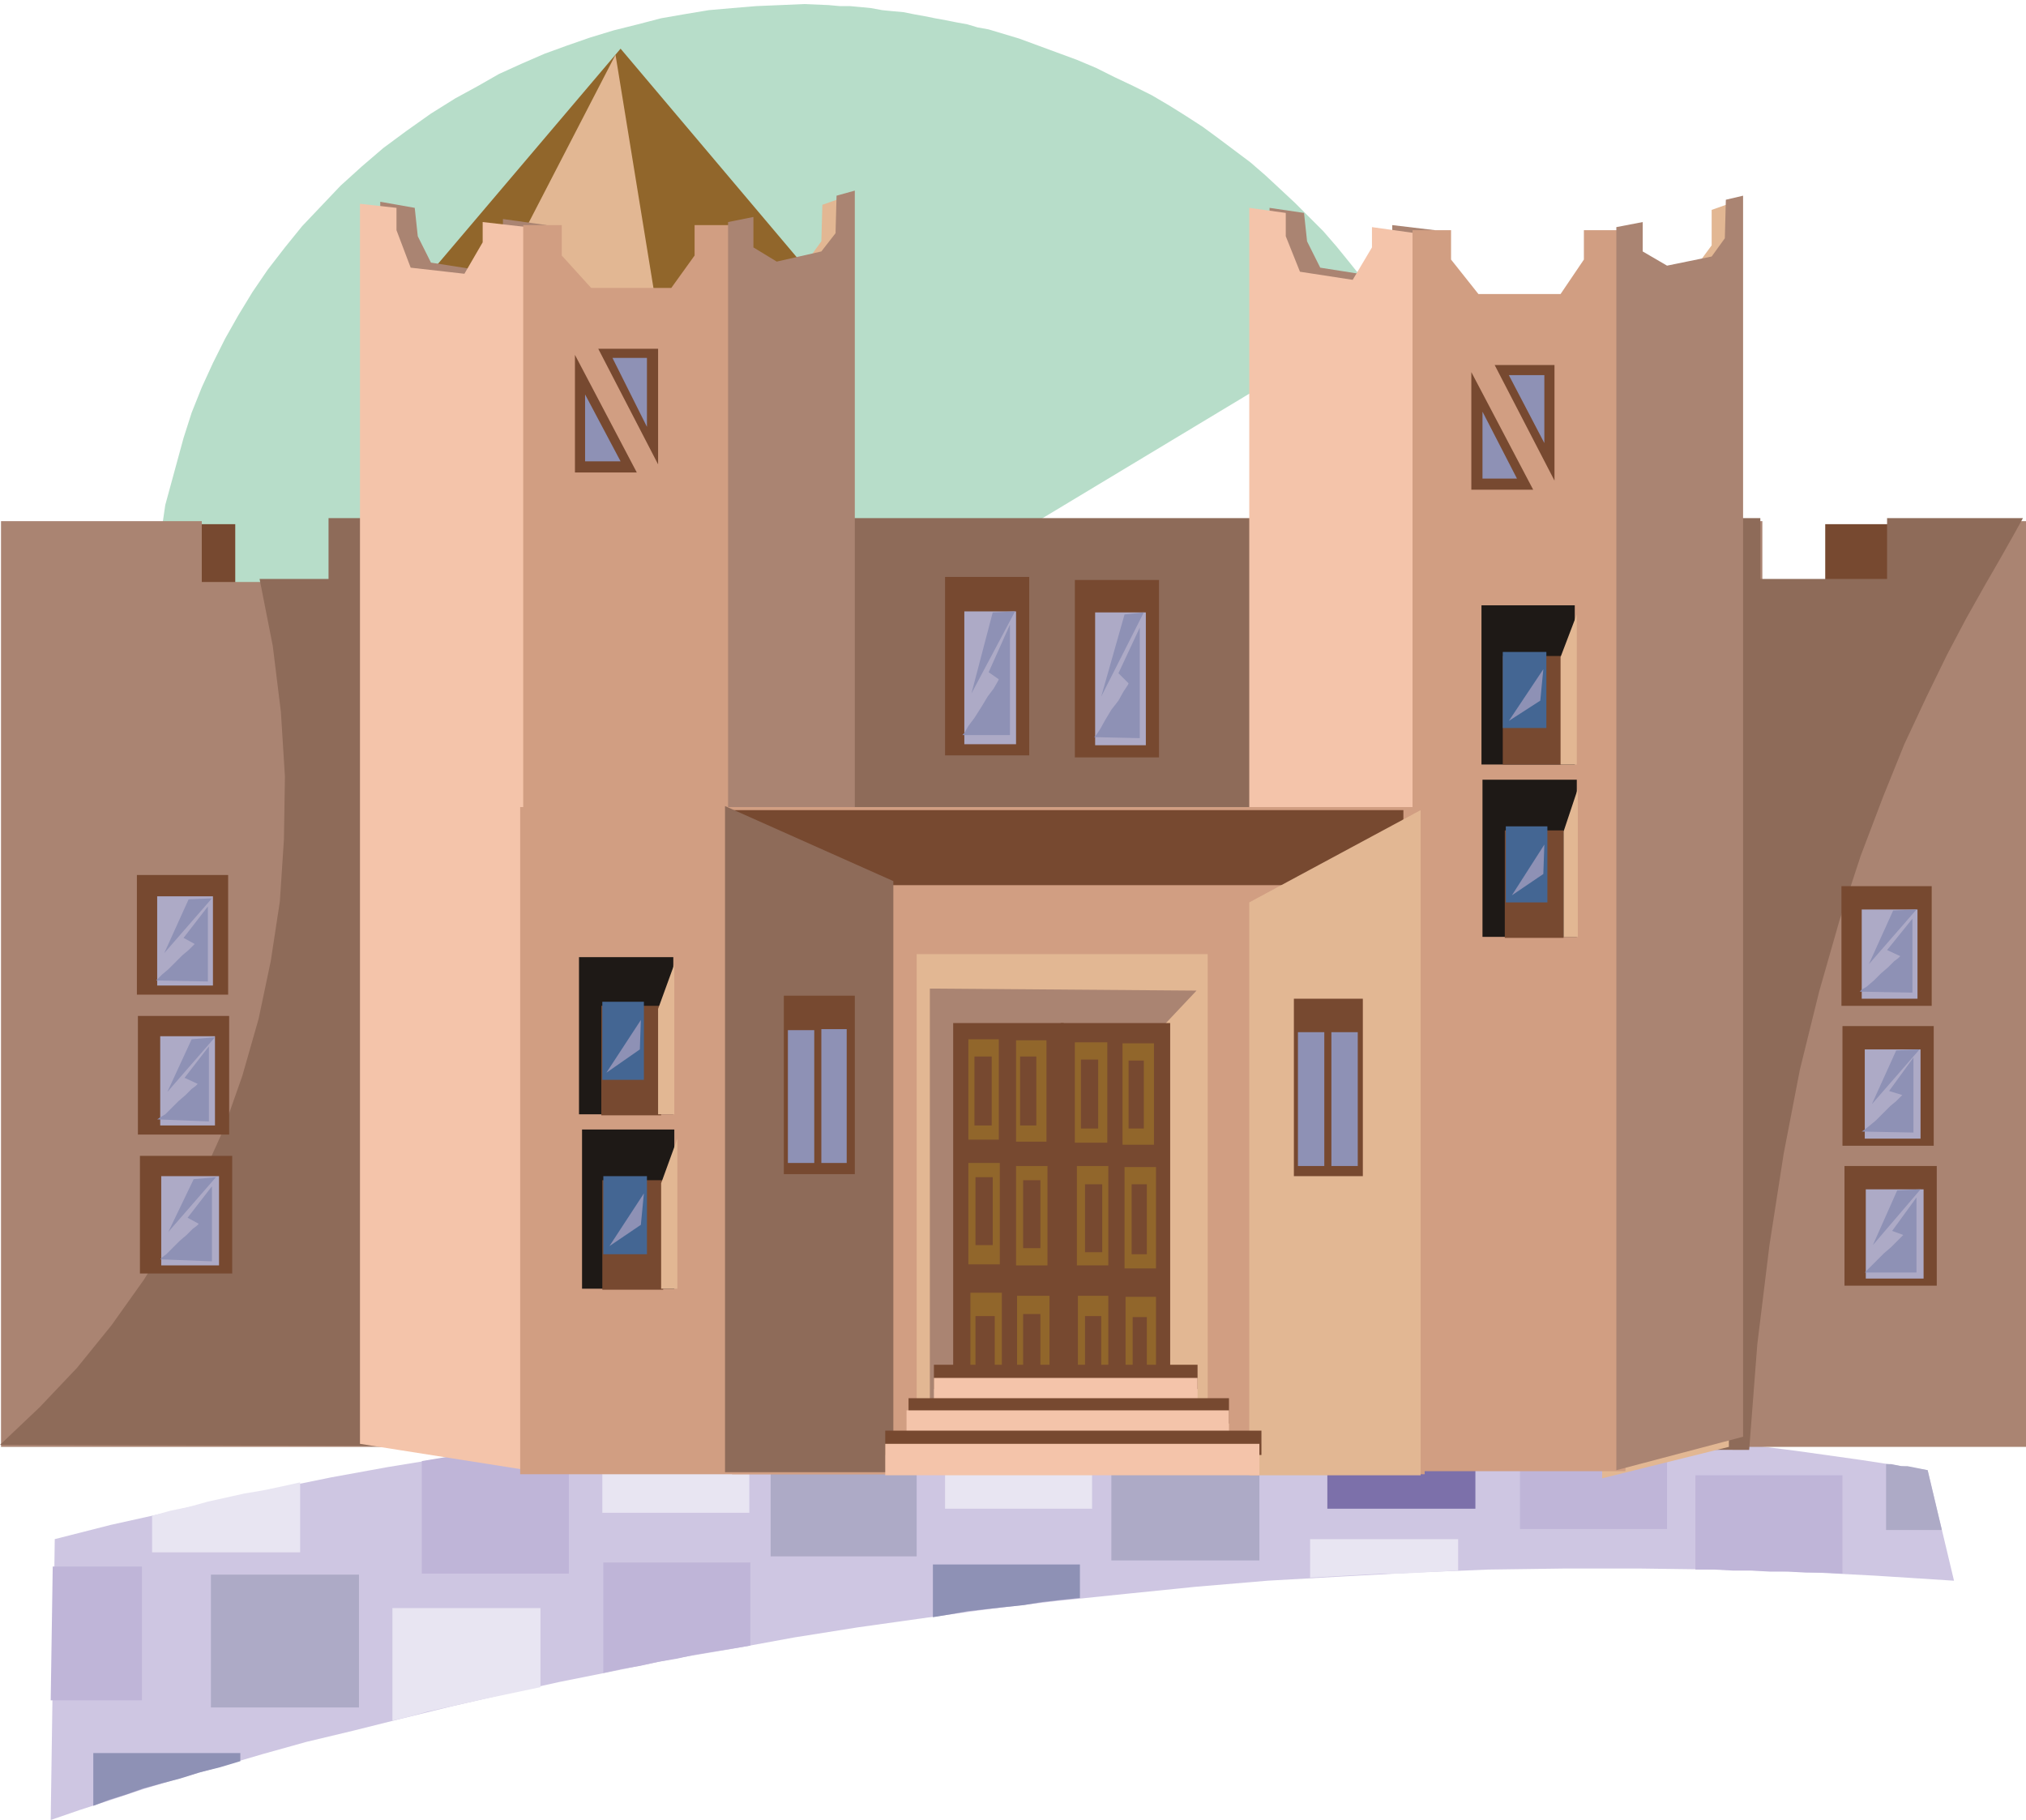
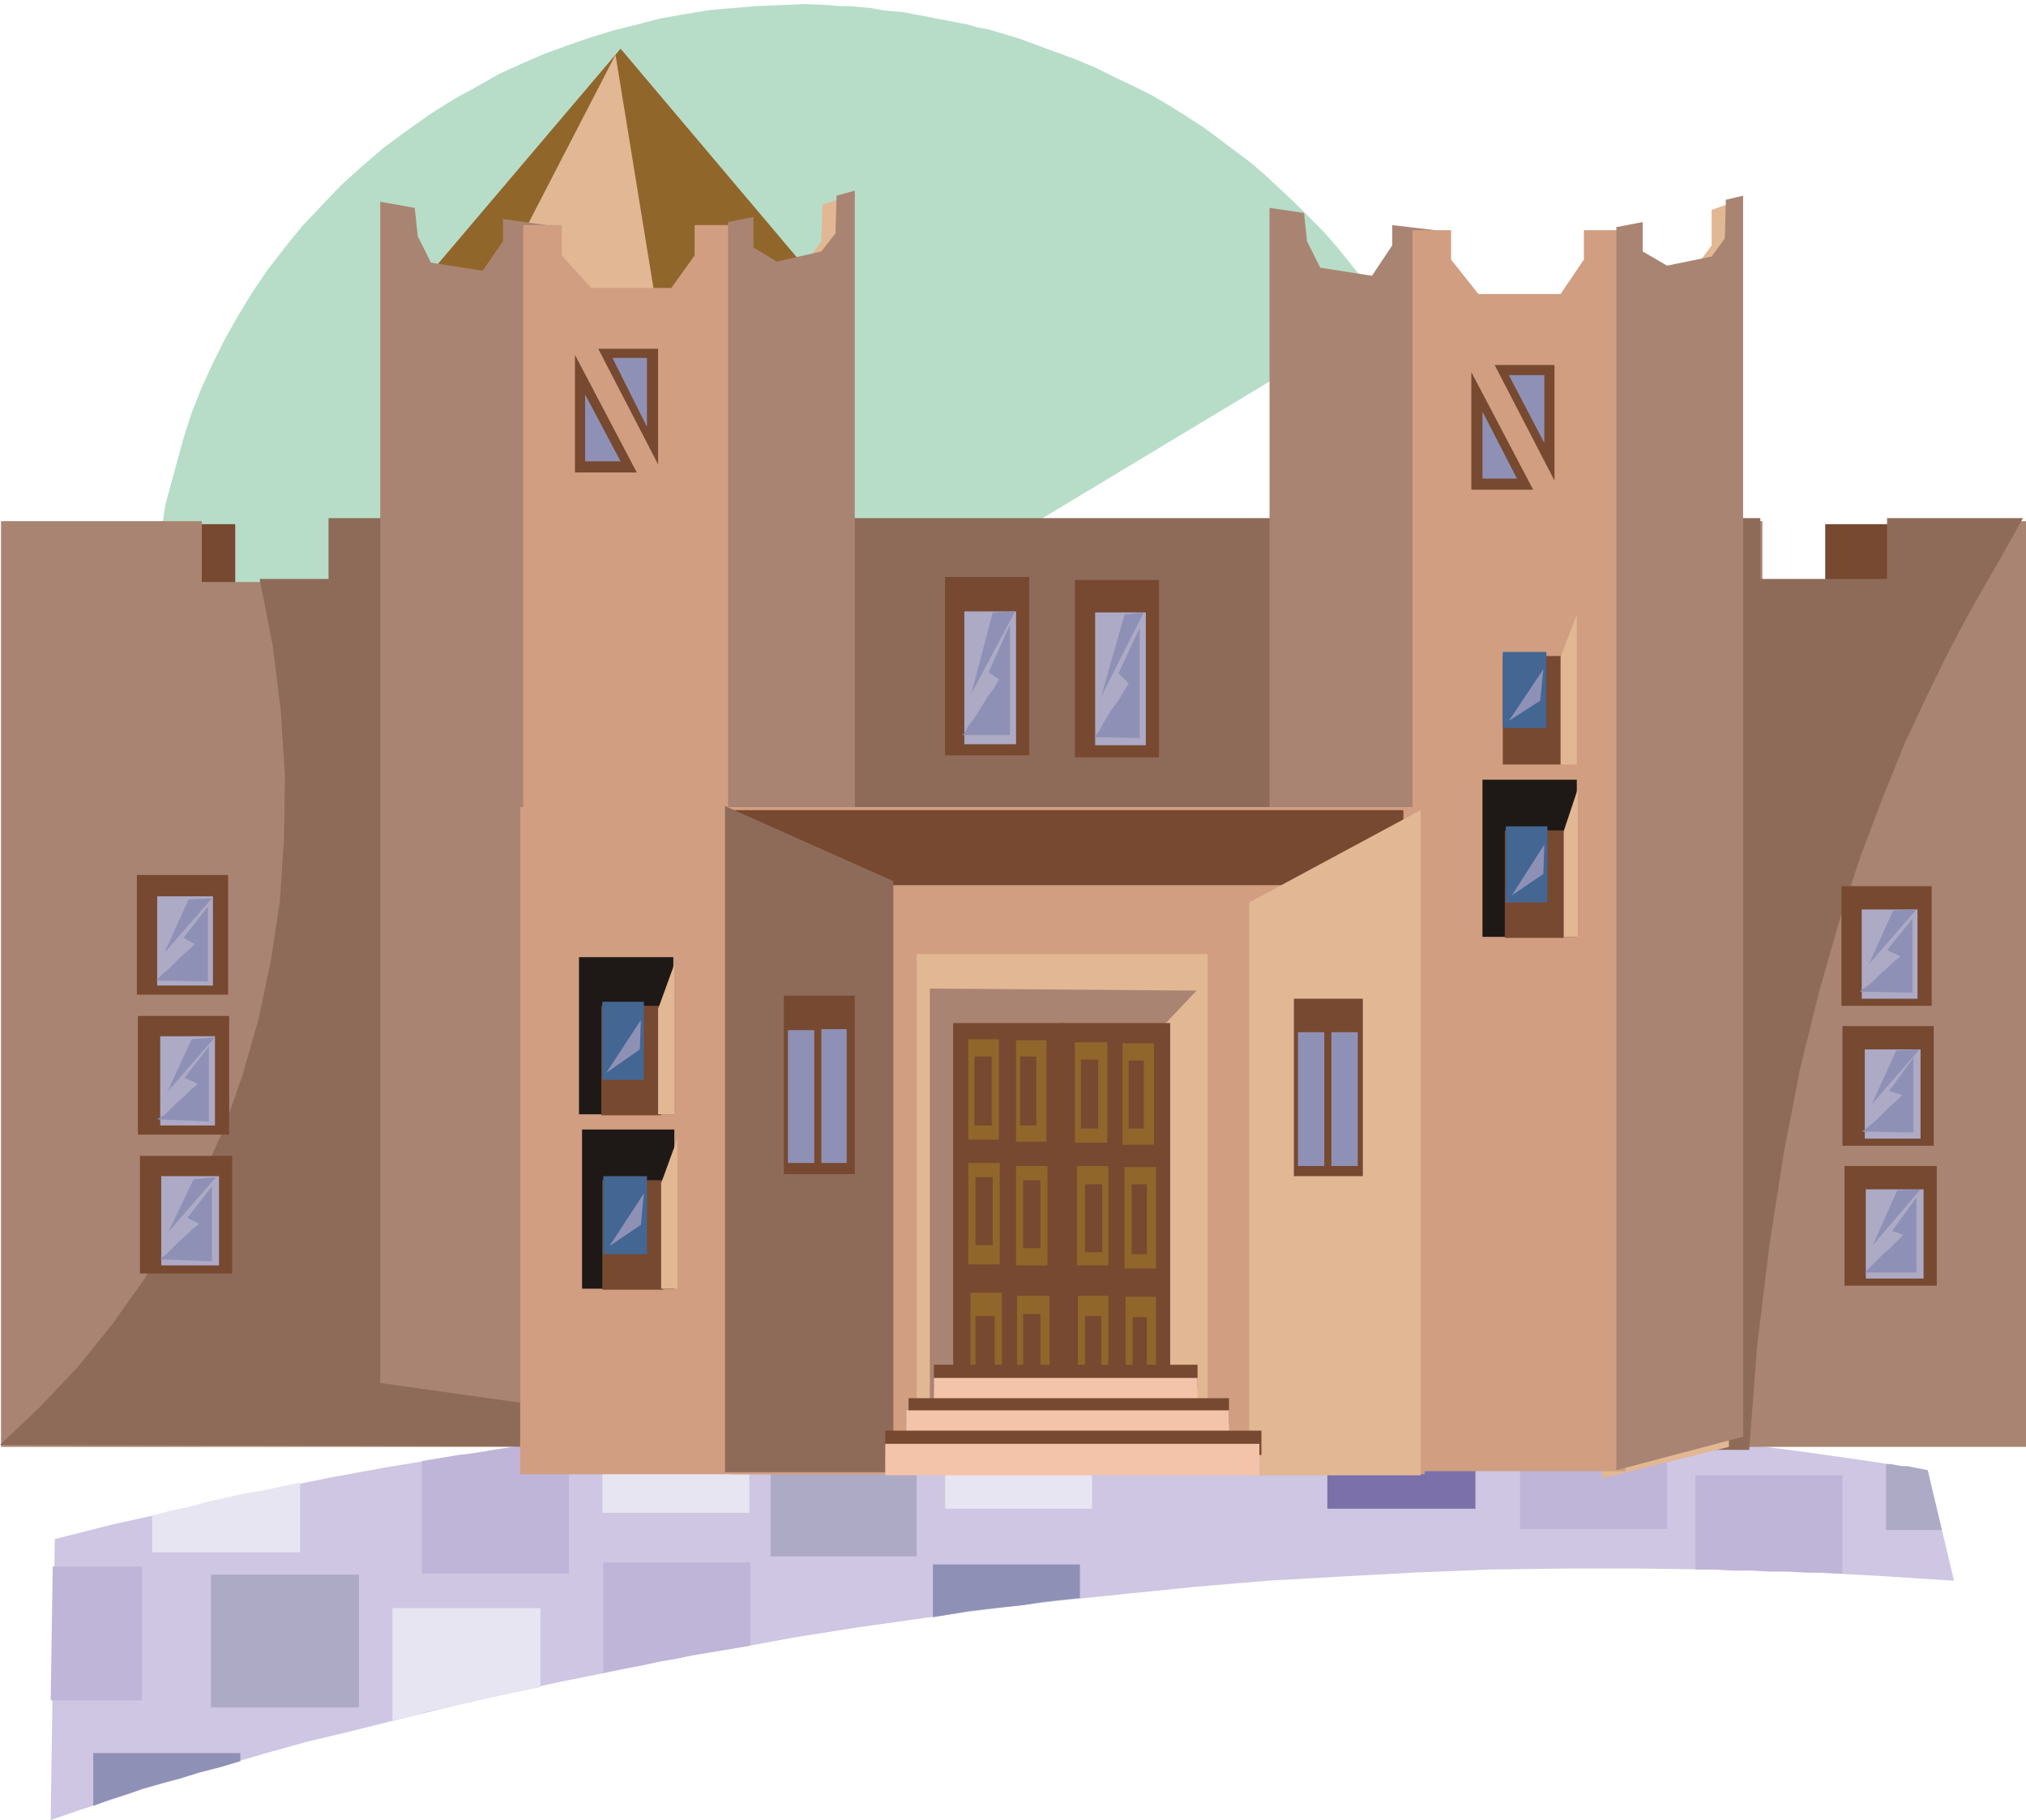
<svg xmlns="http://www.w3.org/2000/svg" fill-rule="evenodd" height="172.32" preserveAspectRatio="none" stroke-linecap="round" viewBox="0 0 1998 1795" width="1.998in">
  <style>.pen1{stroke:none}.brush3{fill:#bfb5d8}.brush4{fill:#adaac6}.brush5{fill:#e8e5f2}.brush7{fill:#8e91b5}.brush9{fill:#774930}.brush10{fill:#aa8472}.brush11{fill:#8e6b59}.brush12{fill:#e2b793}.brush13{fill:#91662b}.brush14{fill:#f4c4aa}.brush15{fill:#d19e82}.brush16{fill:#1e1916}.brush17{fill:#446693}</style>
  <path class="pen1" style="fill:#cec6e2" d="m54 1518 55-14 54-12 55-13 55-11 54-11 55-10 55-9 55-9 54-7 56-7 55-7 55-5 56-5 56-4 56-3 57-3 56-2 58-1h115l58 1 59 2 59 3 60 4 60 4 61 5 62 6 62 6 62 7 63 8 64 9 65 10 26 109-78-5-78-4-77-2-76-1h-76l-74 1-74 3-73 4-71 4-71 6-69 7-68 7-67 8-65 9-64 9-63 10-60 11-59 10-58 12-55 11-54 12-52 12-49 12-48 12-46 11-43 12-41 12-38 11-37 11-33 11-31 10-29 10 4-277z" />
  <path class="pen1 brush3" d="M1672 1455h145v97l-18-1h-18l-18-1h-18l-18-1h-18l-19-1h-18v-93z" />
-   <path class="pen1 brush4" d="M1096 1407h146v132h-146v-132z" />
  <path class="pen1 brush5" d="M594 1360h145v132H594v-132zm338-4h145v132H932v-132z" />
  <path class="pen1" style="fill:#7c70aa" d="M1309 1356h146v132h-146v-132z" />
  <path class="pen1 brush3" d="M1644 1416v92h-145v-107l18 2 17 2 18 1 18 2 19 2 18 2 18 2 19 2zm-1084 4h1v132H416v-111l18-3 18-3 18-2 18-3 18-3 18-3 18-2 18-2z" />
  <path class="pen1 brush4" d="M760 1404h144v131H760v-131zm-552 149h146v131H208v-131z" />
  <path class="pen1 brush7" d="M920 1543h145v33l-19 2-18 2-18 3-19 2-18 2-18 2-17 3-18 3v-52z" />
  <path class="pen1 brush3" d="M595 1541h145v82l-18 3-19 3-18 3-18 4-18 3-18 4-18 3-18 4v-109z" />
  <path class="pen1 brush5" d="M387 1586h146v78l-19 4-19 4-19 4-18 4-18 4-18 4-18 5-17 4v-111z" />
  <path class="pen1 brush3" d="M52 1545h88v132H50l2-132z" />
  <path class="pen1 brush5" d="M296 1462v69H150v-36l18-5 19-4 18-5 18-4 18-4 18-3 19-4 18-4z" />
  <path class="pen1 brush7" d="M92 1729h145v8l-20 6-20 5-19 6-19 5-18 5-17 6-16 5-16 6v-52z" />
  <path class="pen1 brush4" d="M1915 1509h-55v-65h5l5 1 5 1h6l5 1 5 1 5 1 5 1 14 59z" />
-   <path class="pen1 brush5" d="M1292 1518h146v31l-19 1-18 1-19 1h-18l-18 1-18 1-18 1-18 1v-38z" />
  <path class="pen1" style="fill:#b7ddc9" d="M814 640 260 971l-39-64-30-67-21-67-14-69-6-69 3-69 10-68 18-66 8-25 10-25 11-24 12-24 13-23 14-23 15-22 17-22 17-21 19-20 19-20 21-19 21-18 23-17 24-17 24-15 22-12 21-12 22-10 23-10 22-8 23-8 23-7 24-6 23-6 23-4 24-4 23-2 24-2 24-1 23-1 24 1 11 1h10l11 1 10 1 11 2 10 1 11 1 10 2 11 2 10 2 11 2 10 2 11 2 10 3 11 2 10 3 20 6 19 7 19 7 19 7 19 8 18 9 19 9 18 9 17 10 16 10 17 11 15 11 16 12 16 12 15 13 14 13 15 14 14 14 14 14 13 15 13 16 12 15 12 17 12 16-553 333z" />
  <path class="pen1 brush9" d="M45 517h187v59h119v-59h1331v59h118v-59h127v908H45V517z" />
  <path class="pen1 brush10" d="M1 514h198v60h126v-60h1413v60h125v-60h135v913H1V514z" />
  <path class="pen1 brush11" d="M256 571h68v-60h1412v60h125v-60h134l-10 18-13 23-15 26-18 32-19 36-20 41-22 47-21 52-22 58-21 64-20 70-19 77-16 83-14 90-12 98-8 104-1725-5 39-37 37-39 34-42 32-45 29-47 26-49 23-51 19-54 16-56 12-57 9-59 4-61 1-62-4-64-8-65-13-66z" />
  <path class="pen1 brush12" d="m705 228 25-6-1 31 24 14 44-11 13-18 1-36 17-6v1225l-123 31V228z" />
  <path class="pen1 brush13" d="m612 48 212 251H399L612 48z" />
  <path class="pen1 brush12" d="m607 54 41 252-179 15L607 54zm973 179 27-6-1 31 24 14 44-11 14-19v-35l17-6v1226l-125 31V233z" />
  <path class="pen1 brush10" d="m375 199 34 6 3 28 13 26 51 8 20-29v-22l43 6v1165l-164-23V199zm877 6 34 5 3 28 13 26 51 8 20-30v-20l42 5v1166l-163-24V205z" />
-   <path class="pen1 brush14" d="m355 201 36 4v22l14 37 53 6 18-31v-20l44 5v1226l-165-26V201zm877 4 36 5v23l14 35 52 8 19-32v-20l43 6v1224l-164-24V205z" />
  <path class="pen1 brush15" d="M516 222h38v30l29 32h79l23-32v-30h41v1225H516V222zm877 5h38v29l27 34h81l23-34v-29h41v1224h-210V227z" />
  <path class="pen1 brush10" d="m718 219 25-5v30l23 14 44-10 14-18 1-37 18-5v1226l-125 30V219zm876 5 26-5v29l24 14 44-9 13-18 1-38 17-4v1224l-125 33V224z" />
  <path class="pen1 brush15" d="M513 796h892v658H513V796z" />
  <path class="pen1 brush15" d="M722 796h664v658H722V796z" />
  <path class="pen1 brush9" d="M719 799h665v74H719v-74z" />
  <path class="pen1 brush12" d="m1232 890 169-91v656h-169V890z" />
  <path class="pen1 brush11" d="m715 795 166 74v583H715V795z" />
  <path class="pen1 brush9" d="m567 350 61 116h-61V350zm82 108-59-114h59v114z" />
  <path class="pen1 brush7" d="m577 389 35 66h-35v-66zm61 32-34-68h34v68z" />
  <path class="pen1 brush9" d="m1451 367 61 116h-61V367zm82 107-59-114h59v114z" />
  <path class="pen1 brush7" d="m1462 406 34 66h-34v-66zm61 31-35-67h35v67z" />
  <path class="pen1 brush12" d="M904 941h287v440H904V941z" />
  <path class="pen1 brush10" d="m917 975 263 2-33 35-172 2 3 366h-61V975z" />
  <path class="pen1 brush9" d="M940 1009h109v364H940v-364z" />
  <path class="pen1 brush13" d="M955 1025h30v99h-30v-99zm0 122h31v100h-31v-100zm2 128h31v99h-31v-99z" />
  <path class="pen1 brush9" d="M962 1298h19v56h-19v-56z" />
  <path class="pen1 brush13" d="M1002 1026h30v100h-30v-100zm0 124h31v98h-31v-98zm1 128h32v99h-32v-99z" />
  <path class="pen1 brush9" d="M1046 1009h108v365h-108v-365zm-37 287h17v57h-17v-57z" />
  <path class="pen1 brush13" d="M1060 1028h32v99h-32v-99zm2 122h31v98h-31v-98zm1 128h30v99h-30v-99zm44-249h31v100h-31v-100zm2 122h31v100h-31v-100zm1 128h30v100h-30v-100z" />
  <path class="pen1 brush9" d="M921 1346h260v24H921v-24z" />
  <path class="pen1 brush14" d="M921 1359h260v31H921v-31z" />
  <path class="pen1 brush9" d="M896 1379h316v25H896v-25z" />
  <path class="pen1 brush14" d="M894 1391h318v33H894v-33z" />
  <path class="pen1 brush9" d="M873 1411h371v24H873v-24z" />
  <path class="pen1 brush14" d="M873 1424h369v31H873v-31z" />
  <path class="pen1 brush9" d="M1070 1298h16v59h-16v-59zm47 1h14v55h-14v-55zm-1-131h15v69h-15v-69zm-46 0h17v67h-17v-67zm-61-4h17v67h-17v-67zm-47-3h17v67h-17v-67zm-1-119h17v68h-17v-68zm45 0h16v68h-16v-68zm60 3h17v68h-17v-68zm47 1h15v67h-15v-67z" />
  <path class="pen1 brush11" d="M918 554h112v198H918V554z" />
  <path class="pen1 brush9" d="M932 569h83v176h-83V569z" />
  <path class="pen1 brush4" d="M951 603h51v131h-51V603z" />
  <path class="pen1 brush7" d="M949 725h47V616l-21 47 10 7-1 2-4 7-6 8-6 10-7 11-6 8-4 7-2 2zm9-41 43-81-22 1-21 80z" />
  <path class="pen1 brush11" d="M1046 557h112v197h-112V557z" />
  <path class="pen1 brush9" d="M1060 572h83v175h-83V572z" />
  <path class="pen1 brush4" d="M1080 604h50v131h-50V604z" />
  <path class="pen1 brush7" d="m1079 727 45 1V619l-21 45 10 10-1 2-4 6-5 9-7 9-6 10-5 9-4 6-2 2zm7-40 42-83-19 2-23 81z" />
  <path class="pen1 brush9" d="M773 982h70v176h-70V982zm503 3h68v175h-68V985z" />
  <path class="pen1 brush7" d="M777 1016h26v131h-26v-131zm503 2h26v132h-26v-132zm-470-3h25v132h-25v-132zm503 3h26v132h-26v-132z" />
  <path class="pen1 brush16" d="M574 1114h91v157h-91v-157z" />
  <path class="pen1 brush9" d="M594 1164h60v108h-60v-108z" />
  <path class="pen1 brush17" d="M595 1160h43v77h-43v-77z" />
  <path class="pen1 brush12" d="m652 1167 16-44v148h-16v-104z" />
  <path class="pen1 brush7" d="m635 1177-34 52 31-21 3-31z" />
  <path class="pen1 brush16" d="M1462 769h93v155h-93V769z" />
  <path class="pen1 brush9" d="M1484 819h58v106h-58V819z" />
  <path class="pen1 brush17" d="M1485 815h41v75h-41v-75z" />
  <path class="pen1 brush12" d="m1542 820 14-42v146h-14V820z" />
  <path class="pen1 brush7" d="m1523 833-32 50 31-21 1-29z" />
  <path class="pen1 brush16" d="M571 944h93v155h-93V944z" />
  <path class="pen1 brush9" d="M593 992h59v108h-59V992z" />
  <path class="pen1 brush17" d="M594 988h41v77h-41v-77z" />
  <path class="pen1 brush12" d="m649 995 16-44v148h-16V995z" />
  <path class="pen1 brush7" d="m632 1006-34 52 33-23 1-29z" />
-   <path class="pen1 brush16" d="M1461 597h92v157h-92V597z" />
  <path class="pen1 brush9" d="M1482 647h58v107h-58V647z" />
  <path class="pen1 brush17" d="M1482 643h43v75h-43v-75z" />
  <path class="pen1 brush12" d="m1539 648 16-42v148h-16V648z" />
  <path class="pen1 brush7" d="m1522 660-34 51 31-20 3-31z" />
  <path class="pen1 brush9" d="M138 1140h91v116h-91v-116zm1681 10h91v118h-91v-118zM136 1002h90v117h-90v-117zm1681 10h90v118h-90v-118zM135 863h90v118h-90V863zm1681 11h89v118h-89V874z" />
  <path class="pen1 brush4" d="M159 1160h57v88h-57v-88zm1681 13h57v88h-57v-88zM158 1022h54v88h-54v-88zm1681 13h55v88h-55v-88zM155 884h55v88h-55v-88zm1681 13h55v88h-55v-88z" />
  <path class="pen1 brush7" d="m158 1242 51 2v-74l-24 31 11 6-2 2-4 3-6 6-7 6-7 7-6 6-4 3-2 2zm1681 13h51v-74l-24 33 11 4-2 2-4 4-6 6-7 6-7 7-6 6-4 4-2 2zM155 1104l51 2v-74l-24 31 13 6-2 2-4 3-6 6-7 6-7 7-6 6-5 3-3 2zm1681 12 51 1v-74l-24 33 13 4-2 2-4 4-6 5-7 7-7 7-6 5-5 4-3 2zM154 967l51 1v-74l-24 31 11 6-2 2-4 4-6 5-7 7-7 7-6 5-4 4-2 2zm1680 11 52 1v-73l-25 31 13 6-2 2-4 3-6 6-7 6-7 7-7 6-5 3-2 2zM166 1215l47-54-22 2-25 52zm1681 13 47-55-23 1-24 54zM165 1077l47-54-23 2-24 52zm1681 12 47-54-23 1-24 53zM162 940l47-54-23 1-24 53zm1681 11 47-54-23 1-24 53z" />
</svg>